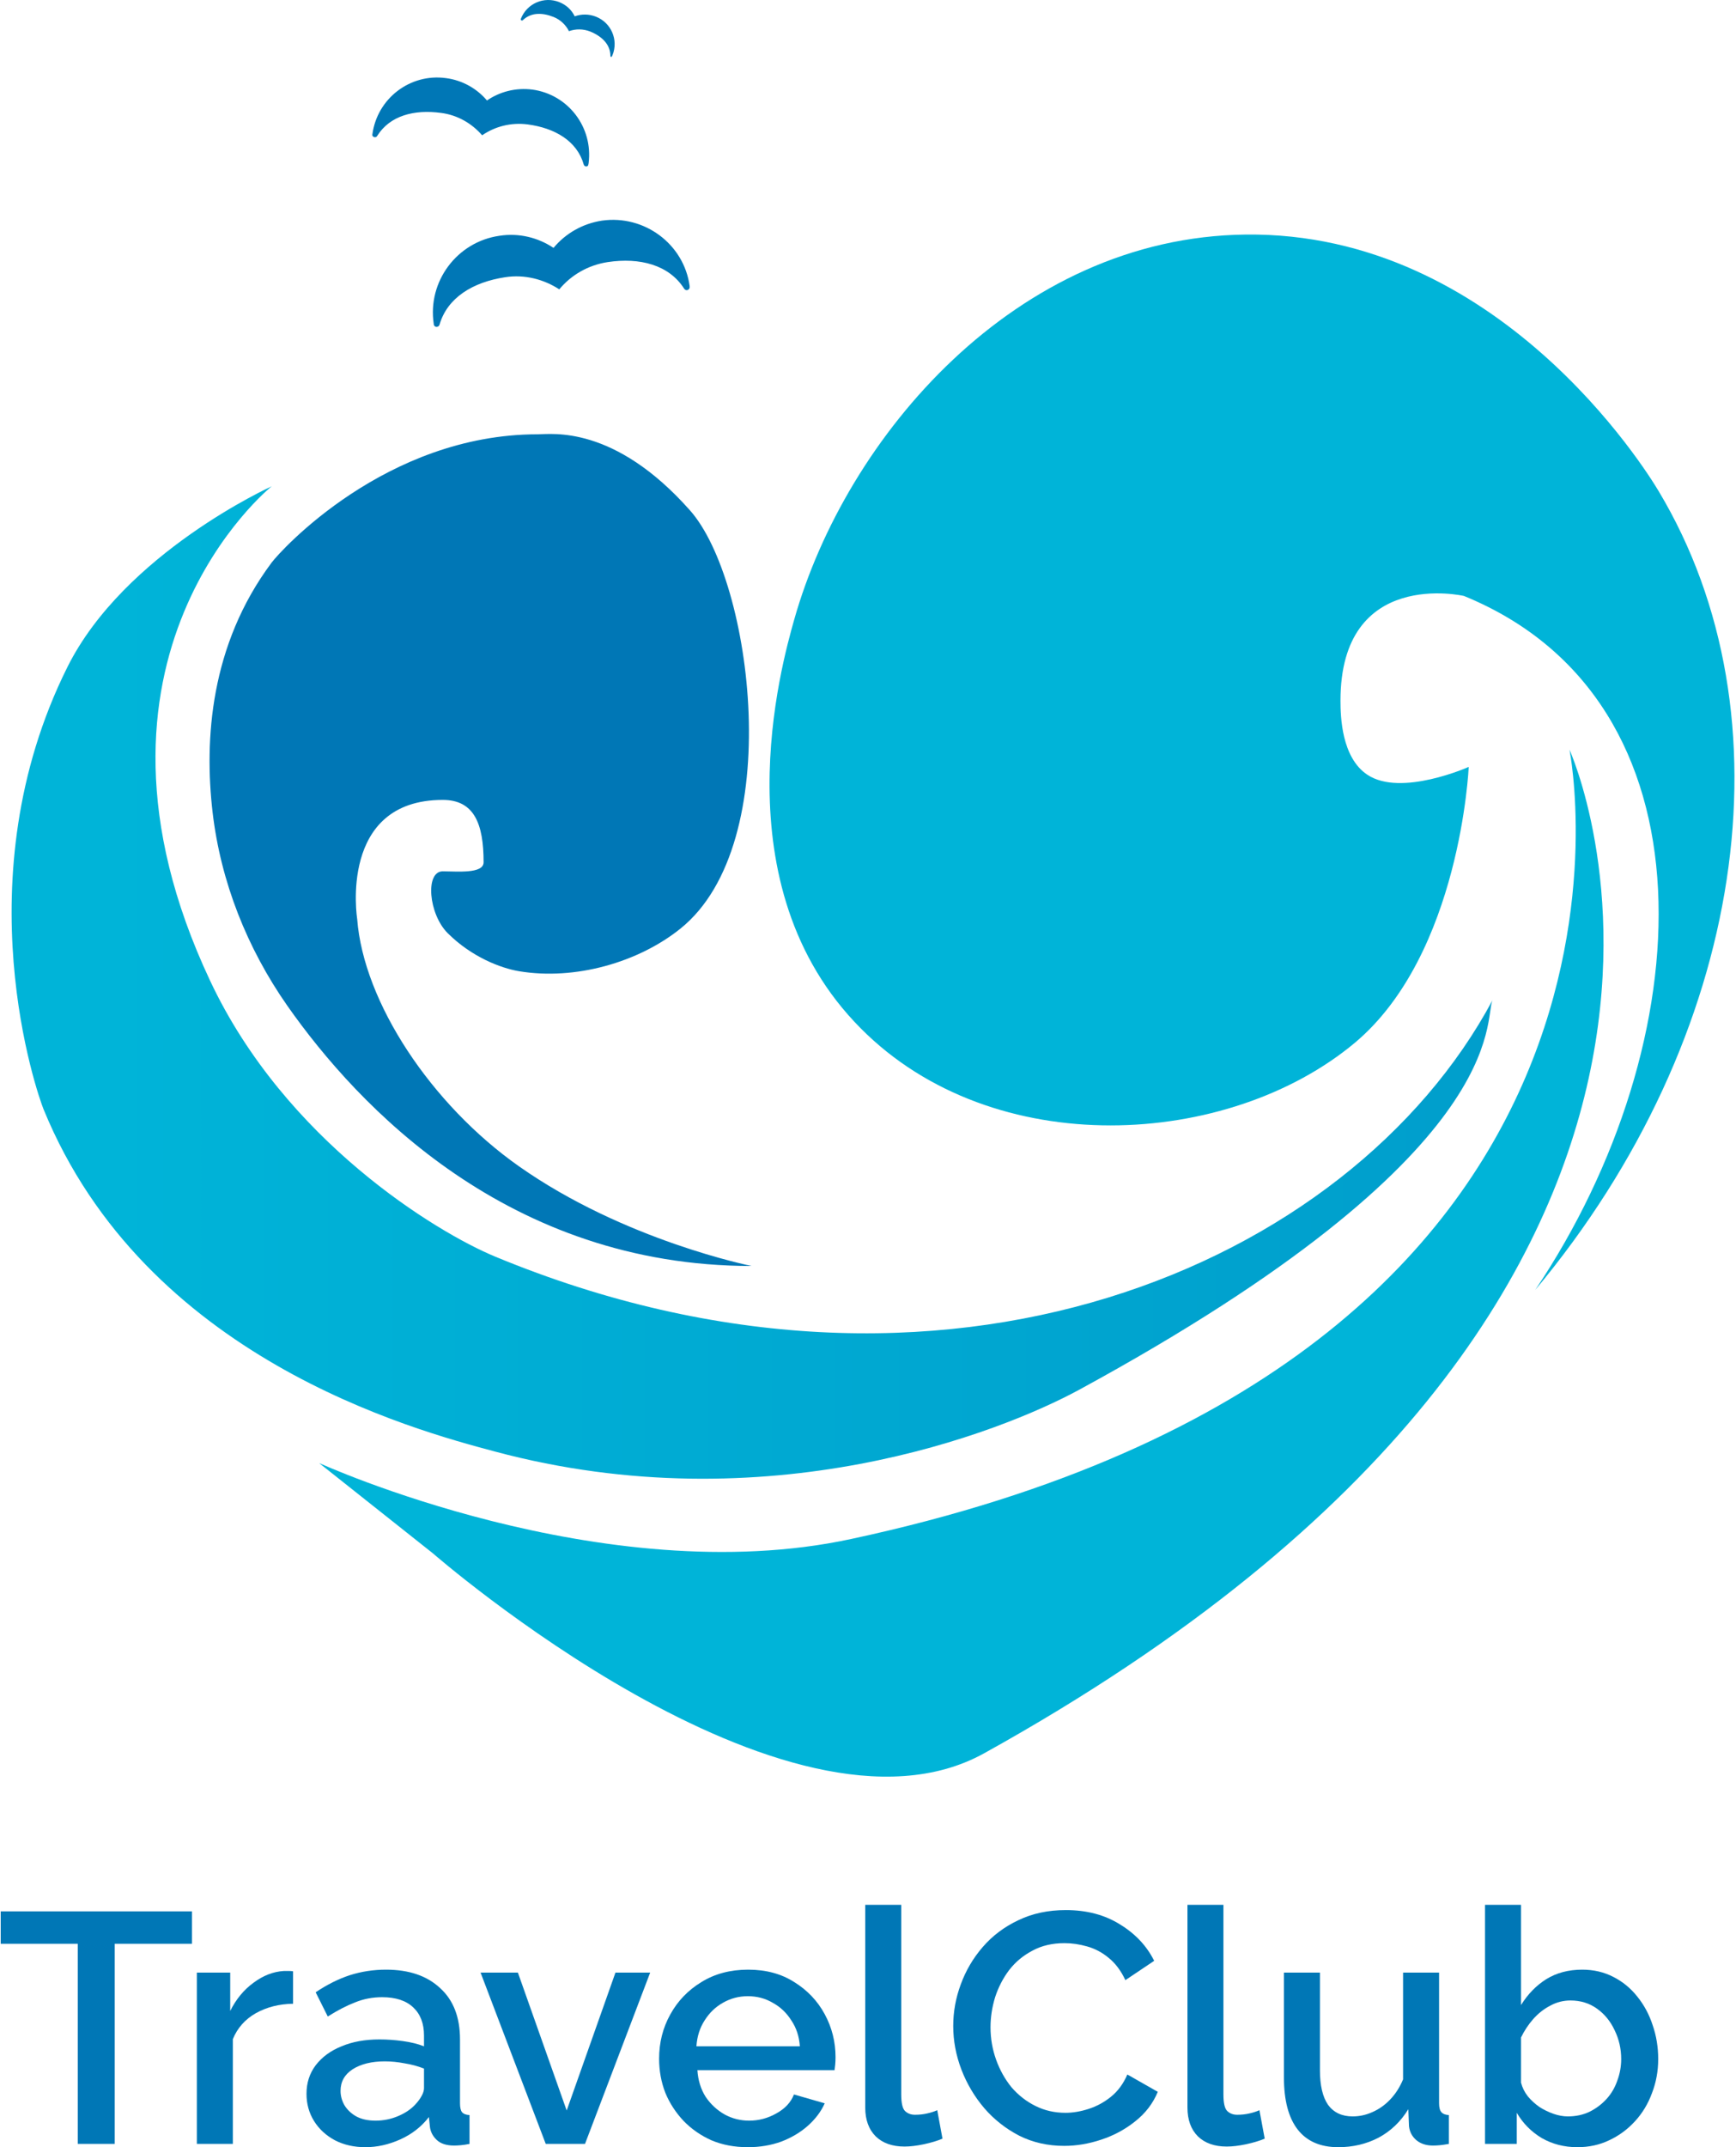
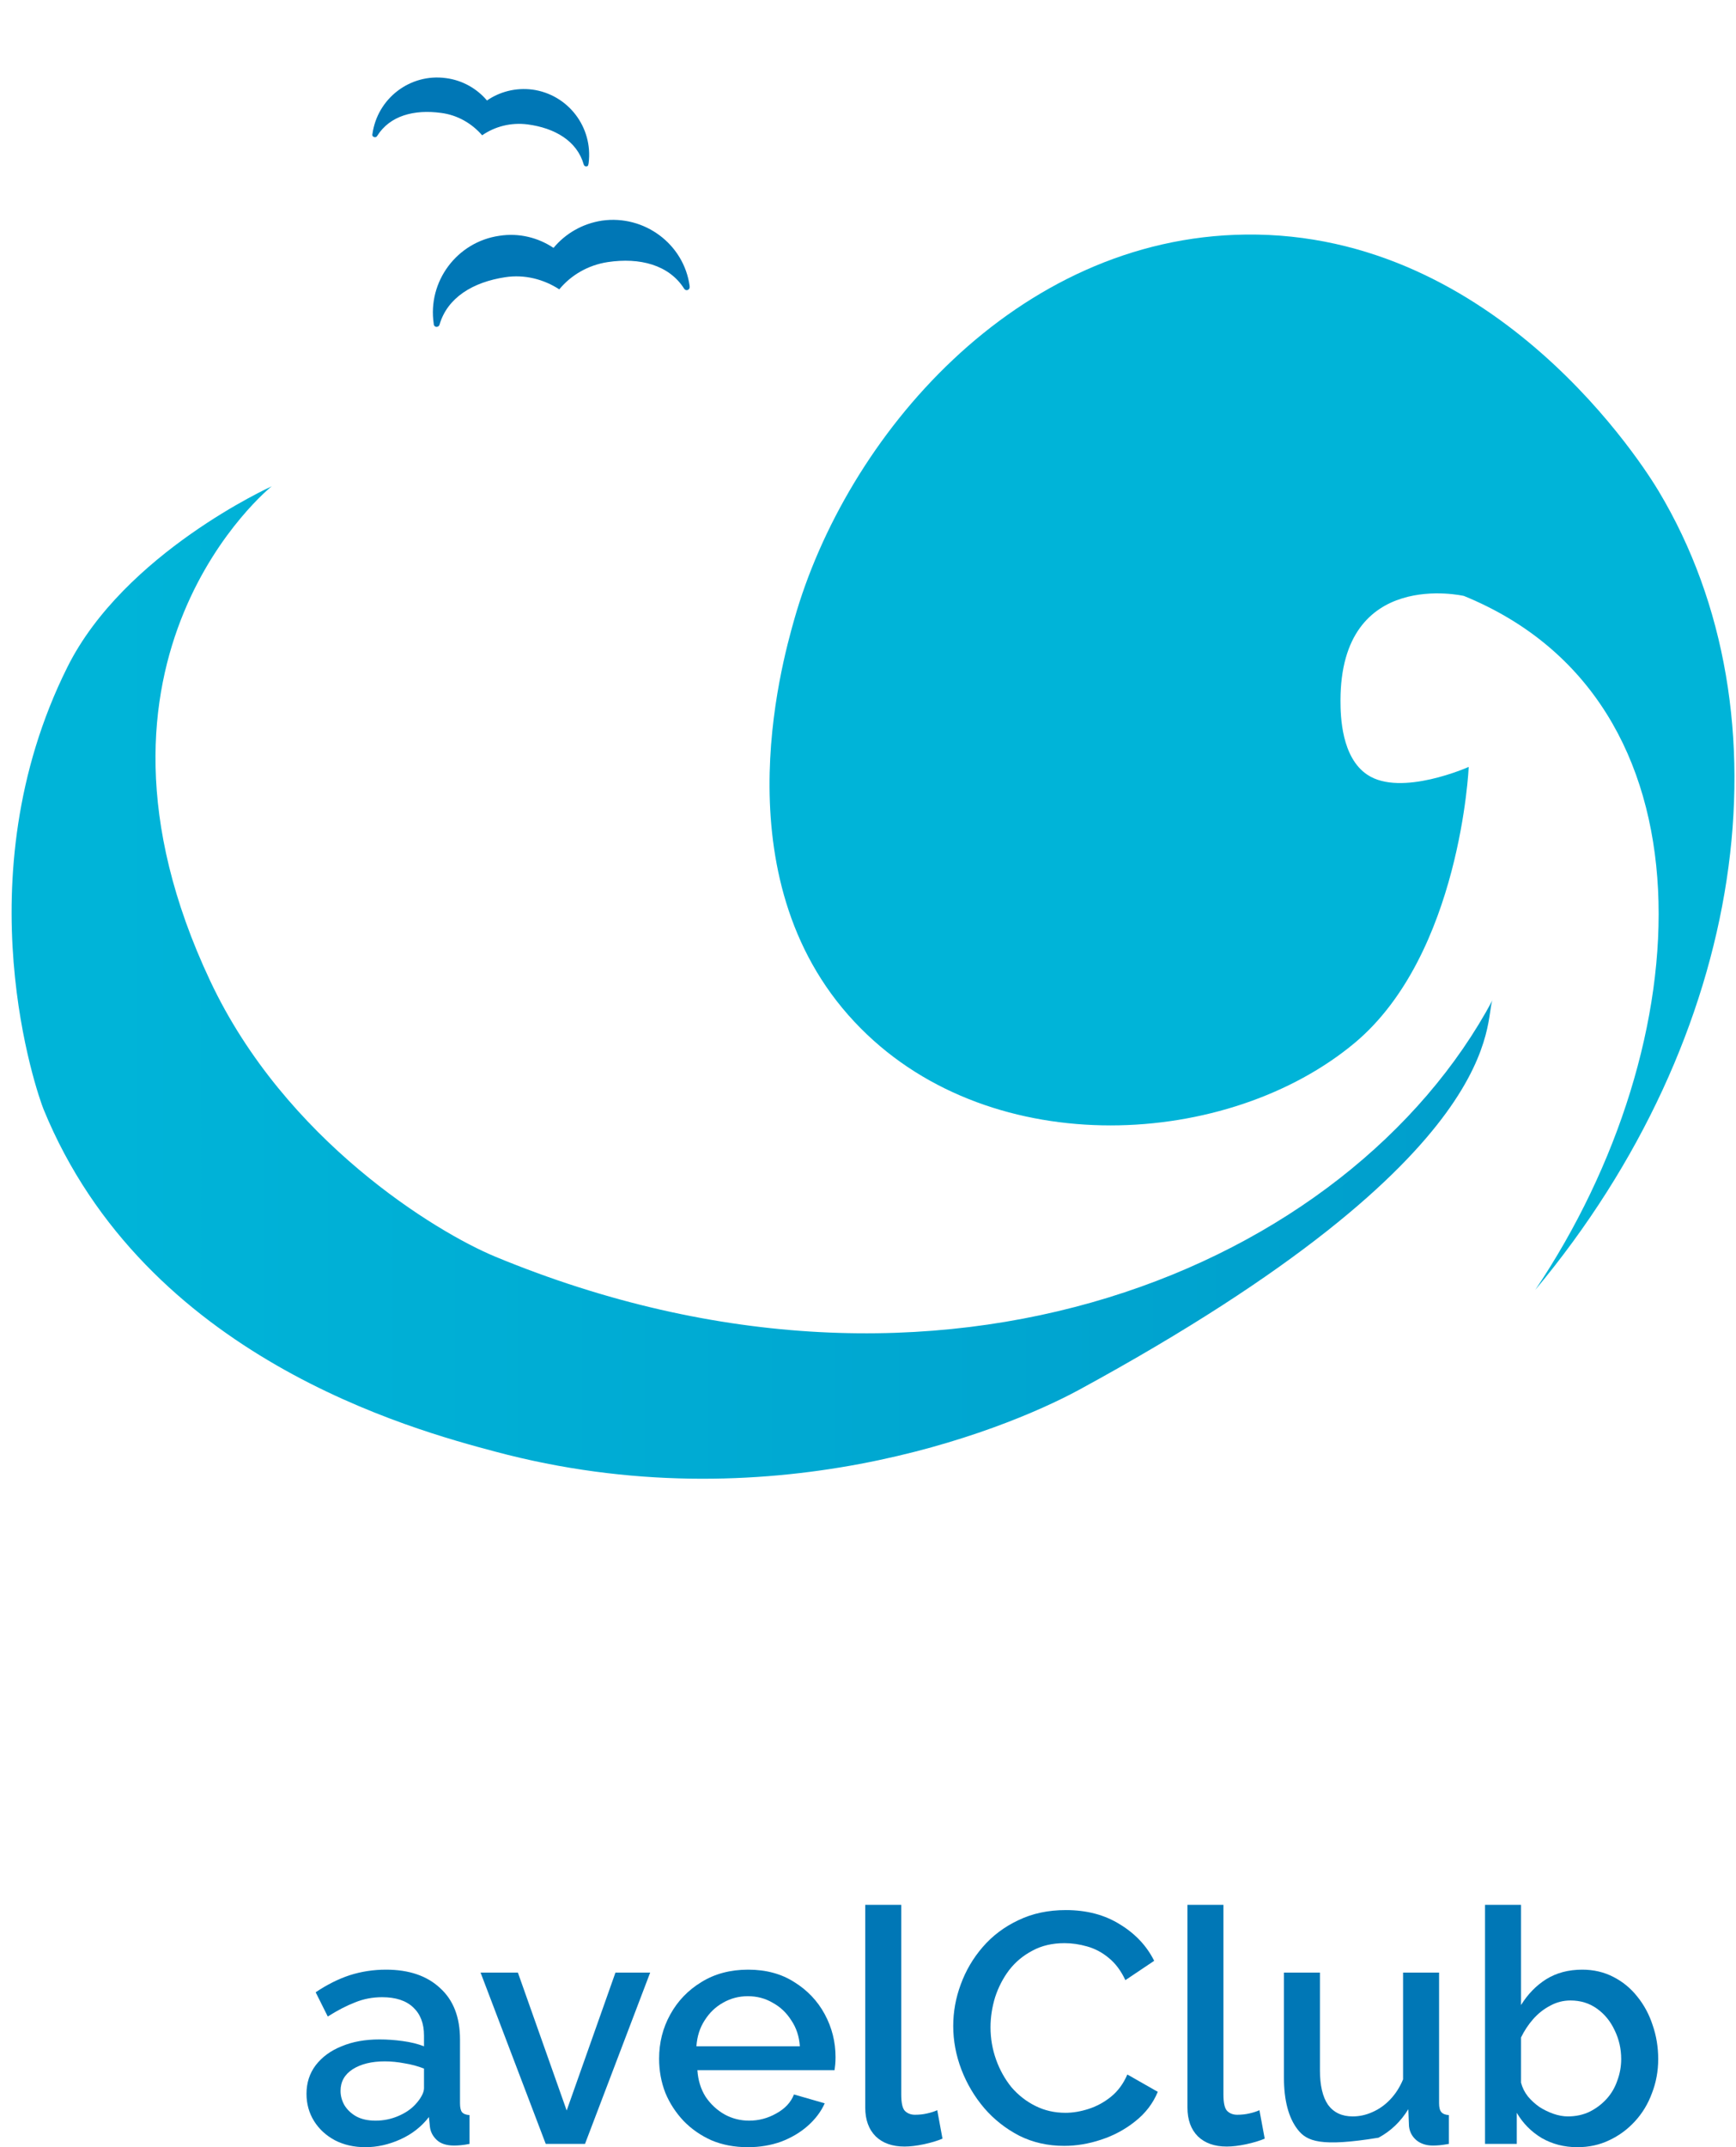
<svg xmlns="http://www.w3.org/2000/svg" viewBox="0 0 54 66.75" fill="none">
  <g clip-path="url(#clip0_2032_905)">
    <g clip-path="url(#clip1_2032_905)">
      <g clip-path="url(#clip2_2032_905)">
        <path d="M45.686 23.841C45.686 23.841 43.579 24.782 42.535 24.086C41.725 23.55 41.697 22.261 41.697 21.781C41.697 17.641 45.536 18.526 45.536 18.526C53.514 21.781 52.922 32.413 47.756 40.099C54.324 32.234 55.782 22.251 51.595 15.27C51.191 14.593 46.599 7.198 38.743 7.292C31.602 7.377 26.314 13.577 24.705 19.26C24.31 20.661 22.363 27.539 26.776 31.97C30.915 36.138 38.225 35.696 42.149 32.413C45.432 29.656 45.686 23.841 45.686 23.841Z" fill="url(#paint0_linear_2032_905)" />
-         <path d="M9.925 45.481C9.925 45.481 18.75 49.508 26.475 47.843C52.64 42.235 48.82 23.305 48.82 23.305C48.82 23.305 56.478 40.165 30.614 54.504C24.49 57.9 13.472 48.294 13.472 48.294L9.925 45.481Z" fill="url(#paint1_linear_2032_905)" />
        <path d="M46.43 31.086C41.998 39.365 29.306 44.822 15.401 39.064C13.566 38.302 8.871 35.452 6.538 30.493C1.805 20.445 8.448 15.12 8.448 15.12C8.448 15.12 3.866 17.19 2.097 20.737C-1.196 27.332 1.175 34.04 1.354 34.482C4.515 42.207 12.851 44.446 15.391 45.123C23.859 47.391 31.122 44.531 33.568 43.204C47.163 35.809 46.138 31.669 46.43 31.086Z" fill="url(#paint2_linear_2032_905)" />
-         <path d="M23.379 39.356C23.379 39.356 19.418 38.566 16.134 36.251C13.425 34.341 11.308 31.171 11.11 28.564C11.11 28.564 10.518 24.867 13.773 24.867C14.751 24.867 15.043 25.61 15.043 26.805C15.043 27.172 14.215 27.087 13.773 27.087C13.218 27.087 13.331 28.414 13.923 29.006C14.667 29.75 15.579 30.098 16.144 30.192C17.884 30.484 19.86 29.919 21.168 28.866C24.48 26.203 23.407 18.046 21.46 15.863C19.098 13.2 17.16 13.501 16.727 13.501C11.995 13.501 8.721 17.124 8.448 17.491C6.538 20.05 6.35 22.995 6.613 25.253C6.867 27.416 7.686 29.477 8.937 31.265C11.148 34.416 15.824 39.356 23.379 39.356Z" fill="url(#paint3_linear_2032_905)" />
-         <path d="M5.972 60.427H3.569V66.648H2.419V60.427H0.006V59.419H5.972V60.427Z" fill="#0077B6" />
-         <path d="M9.116 62.291C8.682 62.297 8.295 62.396 7.955 62.586C7.623 62.776 7.385 63.044 7.243 63.39V66.648H6.123V61.323H7.161V62.514C7.345 62.148 7.585 61.856 7.884 61.639C8.183 61.415 8.498 61.292 8.831 61.272C8.899 61.272 8.953 61.272 8.994 61.272C9.041 61.272 9.082 61.276 9.116 61.282V62.291Z" fill="#0077B6" />
        <path d="M9.534 65.091C9.534 64.751 9.629 64.456 9.819 64.204C10.016 63.947 10.284 63.75 10.623 63.614C10.963 63.471 11.357 63.4 11.805 63.4C12.042 63.4 12.283 63.417 12.528 63.451C12.779 63.485 12.999 63.539 13.189 63.614V63.278C13.189 62.905 13.077 62.613 12.853 62.403C12.629 62.192 12.307 62.087 11.886 62.087C11.587 62.087 11.306 62.141 11.041 62.25C10.776 62.352 10.495 62.498 10.196 62.688L9.819 61.934C10.172 61.697 10.525 61.52 10.878 61.404C11.238 61.289 11.615 61.231 12.008 61.231C12.721 61.231 13.281 61.422 13.688 61.802C14.102 62.175 14.309 62.708 14.309 63.4V65.386C14.309 65.515 14.33 65.606 14.37 65.66C14.418 65.715 14.496 65.746 14.605 65.752V66.648C14.503 66.668 14.411 66.682 14.33 66.689C14.248 66.696 14.18 66.699 14.126 66.699C13.888 66.699 13.709 66.641 13.586 66.526C13.464 66.411 13.393 66.275 13.373 66.119L13.342 65.813C13.111 66.112 12.816 66.343 12.456 66.506C12.097 66.668 11.733 66.75 11.367 66.75C11.014 66.75 10.698 66.679 10.42 66.536C10.142 66.387 9.924 66.187 9.768 65.936C9.612 65.684 9.534 65.403 9.534 65.091ZM12.925 65.416C13.006 65.328 13.071 65.24 13.118 65.151C13.166 65.063 13.189 64.985 13.189 64.917V64.306C12.999 64.232 12.799 64.177 12.589 64.144C12.378 64.103 12.171 64.082 11.968 64.082C11.56 64.082 11.228 64.164 10.97 64.327C10.719 64.49 10.593 64.714 10.593 64.999C10.593 65.155 10.634 65.304 10.715 65.447C10.803 65.589 10.926 65.705 11.082 65.793C11.245 65.881 11.445 65.925 11.682 65.925C11.927 65.925 12.161 65.878 12.385 65.783C12.609 65.688 12.789 65.566 12.925 65.416Z" fill="#0077B6" />
        <path d="M16.976 66.648L14.949 61.323H16.11L17.627 65.61L19.144 61.323H20.224L18.197 66.648H16.976Z" fill="#0077B6" />
        <path d="M23.262 66.75C22.847 66.75 22.471 66.679 22.131 66.536C21.799 66.387 21.51 66.187 21.266 65.936C21.022 65.677 20.831 65.386 20.696 65.06C20.567 64.727 20.502 64.374 20.502 64.001C20.502 63.499 20.618 63.041 20.848 62.627C21.079 62.206 21.402 61.87 21.816 61.618C22.23 61.361 22.715 61.231 23.272 61.231C23.828 61.231 24.307 61.361 24.707 61.618C25.114 61.87 25.43 62.202 25.654 62.616C25.878 63.03 25.99 63.475 25.99 63.95C25.99 64.031 25.987 64.109 25.98 64.184C25.973 64.252 25.966 64.31 25.959 64.357H21.693C21.714 64.669 21.799 64.945 21.948 65.182C22.104 65.413 22.301 65.596 22.539 65.732C22.776 65.861 23.031 65.925 23.302 65.925C23.601 65.925 23.883 65.851 24.147 65.701C24.419 65.552 24.602 65.355 24.697 65.111L25.654 65.386C25.539 65.644 25.362 65.878 25.125 66.088C24.894 66.292 24.619 66.455 24.3 66.577C23.981 66.692 23.635 66.75 23.262 66.75ZM21.663 63.614H24.88C24.86 63.309 24.772 63.041 24.616 62.81C24.466 62.572 24.273 62.389 24.035 62.26C23.805 62.124 23.547 62.056 23.262 62.056C22.983 62.056 22.725 62.124 22.488 62.26C22.257 62.389 22.067 62.572 21.917 62.81C21.768 63.041 21.683 63.309 21.663 63.614Z" fill="#0077B6" />
        <path d="M26.914 59.215H28.034V65.111C28.034 65.382 28.075 65.555 28.156 65.63C28.238 65.705 28.339 65.742 28.462 65.742C28.597 65.742 28.723 65.728 28.838 65.701C28.96 65.674 29.066 65.64 29.154 65.6L29.317 66.485C29.154 66.553 28.96 66.611 28.736 66.659C28.512 66.706 28.312 66.73 28.136 66.73C27.756 66.73 27.457 66.624 27.24 66.414C27.023 66.197 26.914 65.898 26.914 65.518V59.215Z" fill="#0077B6" />
        <path d="M29.651 62.983C29.651 62.541 29.729 62.111 29.885 61.69C30.041 61.262 30.268 60.875 30.567 60.529C30.872 60.176 31.242 59.898 31.677 59.694C32.111 59.484 32.603 59.379 33.153 59.379C33.805 59.379 34.368 59.528 34.843 59.827C35.319 60.118 35.671 60.495 35.902 60.956L35.006 61.557C34.87 61.266 34.697 61.035 34.487 60.865C34.283 60.695 34.059 60.577 33.815 60.509C33.577 60.441 33.343 60.407 33.112 60.407C32.732 60.407 32.4 60.485 32.114 60.641C31.829 60.79 31.588 60.99 31.392 61.242C31.202 61.493 31.056 61.775 30.954 62.087C30.859 62.399 30.811 62.711 30.811 63.023C30.811 63.37 30.869 63.706 30.985 64.031C31.1 64.35 31.259 64.635 31.463 64.887C31.674 65.131 31.921 65.325 32.206 65.467C32.491 65.61 32.803 65.681 33.143 65.681C33.374 65.681 33.615 65.64 33.866 65.559C34.117 65.477 34.348 65.352 34.558 65.182C34.776 65.005 34.945 64.775 35.067 64.49L36.014 65.029C35.865 65.389 35.631 65.695 35.312 65.946C34.999 66.197 34.647 66.387 34.253 66.516C33.866 66.645 33.482 66.709 33.102 66.709C32.593 66.709 32.128 66.604 31.707 66.394C31.287 66.177 30.923 65.891 30.618 65.538C30.312 65.179 30.075 64.778 29.905 64.337C29.735 63.889 29.651 63.438 29.651 62.983Z" fill="#0077B6" />
        <path d="M36.937 59.215H38.056V65.111C38.056 65.382 38.097 65.555 38.179 65.63C38.26 65.705 38.362 65.742 38.484 65.742C38.62 65.742 38.745 65.728 38.861 65.701C38.983 65.674 39.088 65.64 39.176 65.6L39.34 66.485C39.176 66.553 38.983 66.611 38.759 66.659C38.535 66.706 38.335 66.73 38.158 66.73C37.778 66.73 37.48 66.624 37.262 66.414C37.045 66.197 36.937 65.898 36.937 65.518V59.215Z" fill="#0077B6" />
-         <path d="M39.938 64.581V61.323H41.058V64.357C41.058 64.832 41.143 65.192 41.312 65.436C41.489 65.674 41.743 65.793 42.076 65.793C42.286 65.793 42.49 65.749 42.687 65.66C42.891 65.572 43.074 65.443 43.237 65.274C43.407 65.097 43.542 64.887 43.644 64.642V61.323H44.764V65.386C44.764 65.515 44.788 65.606 44.835 65.66C44.883 65.715 44.961 65.746 45.069 65.752V66.648C44.954 66.668 44.859 66.682 44.785 66.689C44.71 66.696 44.639 66.699 44.571 66.699C44.367 66.699 44.197 66.645 44.062 66.536C43.926 66.421 43.848 66.275 43.828 66.099L43.807 65.569C43.569 65.956 43.261 66.251 42.88 66.455C42.5 66.652 42.083 66.75 41.628 66.75C41.072 66.75 40.651 66.567 40.365 66.2C40.081 65.834 39.938 65.294 39.938 64.581Z" fill="#0077B6" />
+         <path d="M39.938 64.581V61.323H41.058V64.357C41.058 64.832 41.143 65.192 41.312 65.436C41.489 65.674 41.743 65.793 42.076 65.793C42.286 65.793 42.49 65.749 42.687 65.66C42.891 65.572 43.074 65.443 43.237 65.274C43.407 65.097 43.542 64.887 43.644 64.642V61.323H44.764V65.386C44.764 65.515 44.788 65.606 44.835 65.66C44.883 65.715 44.961 65.746 45.069 65.752V66.648C44.954 66.668 44.859 66.682 44.785 66.689C44.71 66.696 44.639 66.699 44.571 66.699C44.367 66.699 44.197 66.645 44.062 66.536C43.926 66.421 43.848 66.275 43.828 66.099L43.807 65.569C43.569 65.956 43.261 66.251 42.88 66.455C41.072 66.75 40.651 66.567 40.365 66.2C40.081 65.834 39.938 65.294 39.938 64.581Z" fill="#0077B6" />
        <path d="M49.065 66.75C48.657 66.75 48.288 66.655 47.955 66.465C47.629 66.268 47.371 66.007 47.181 65.681V66.648H46.193V59.215H47.313V62.331C47.524 61.992 47.785 61.724 48.097 61.527C48.416 61.33 48.79 61.231 49.217 61.231C49.57 61.231 49.893 61.306 50.184 61.456C50.477 61.605 50.724 61.809 50.928 62.066C51.138 62.325 51.298 62.62 51.406 62.952C51.522 63.285 51.58 63.638 51.58 64.011C51.58 64.385 51.515 64.737 51.386 65.07C51.264 65.403 51.087 65.695 50.856 65.946C50.626 66.197 50.358 66.394 50.052 66.536C49.754 66.679 49.424 66.75 49.065 66.75ZM48.769 65.793C49.014 65.793 49.238 65.746 49.441 65.65C49.645 65.549 49.822 65.416 49.971 65.253C50.12 65.091 50.232 64.9 50.307 64.683C50.388 64.466 50.429 64.242 50.429 64.011C50.429 63.692 50.361 63.394 50.225 63.115C50.096 62.837 49.913 62.613 49.675 62.443C49.438 62.273 49.163 62.189 48.851 62.189C48.627 62.189 48.416 62.243 48.219 62.352C48.023 62.453 47.846 62.593 47.69 62.769C47.541 62.939 47.415 63.129 47.313 63.339V64.744C47.354 64.9 47.425 65.043 47.527 65.172C47.629 65.294 47.748 65.403 47.883 65.498C48.019 65.586 48.165 65.657 48.321 65.712C48.477 65.766 48.627 65.793 48.769 65.793Z" fill="#0077B6" />
        <path d="M18.723 6.859C18.112 6.953 17.585 7.264 17.218 7.706C16.738 7.386 16.145 7.235 15.534 7.33C14.216 7.518 13.294 8.75 13.492 10.067C13.492 10.077 13.492 10.077 13.492 10.086C13.502 10.133 13.539 10.162 13.577 10.162C13.624 10.162 13.661 10.133 13.671 10.096C13.915 9.249 14.715 8.769 15.713 8.618C16.324 8.524 16.917 8.684 17.397 8.995C17.763 8.553 18.29 8.242 18.902 8.148C19.899 7.998 20.812 8.233 21.282 8.976C21.31 9.014 21.348 9.032 21.395 9.014C21.433 8.995 21.461 8.957 21.452 8.91C21.452 8.901 21.452 8.901 21.452 8.891C21.273 7.584 20.04 6.671 18.723 6.859Z" fill="#0077B6" />
        <path d="M16.56 2.785C16.042 2.719 15.544 2.851 15.148 3.124C14.838 2.757 14.386 2.494 13.869 2.428C12.759 2.277 11.733 3.058 11.583 4.178C11.573 4.215 11.601 4.253 11.639 4.262C11.677 4.272 11.714 4.262 11.733 4.225C12.128 3.594 12.881 3.397 13.718 3.51C14.236 3.576 14.678 3.839 14.998 4.206C15.393 3.933 15.892 3.801 16.409 3.867C17.265 3.98 17.952 4.385 18.159 5.119C18.168 5.147 18.197 5.175 18.234 5.175C18.272 5.175 18.3 5.147 18.3 5.119C18.3 5.1 18.31 5.09 18.31 5.071C18.451 3.952 17.67 2.936 16.56 2.785Z" fill="#0077B6" />
-         <path d="M17.218 0.527C17.435 0.612 17.604 0.781 17.698 0.969C17.905 0.894 18.14 0.894 18.357 0.979C18.724 1.129 18.987 1.383 18.987 1.741C18.987 1.75 18.997 1.769 19.006 1.769C19.015 1.769 19.034 1.769 19.034 1.75C19.044 1.741 19.044 1.722 19.053 1.713C19.241 1.242 19.015 0.706 18.536 0.518C18.319 0.433 18.084 0.433 17.877 0.508C17.783 0.311 17.614 0.151 17.397 0.066C16.927 -0.122 16.39 0.104 16.202 0.584C16.193 0.602 16.202 0.621 16.212 0.631C16.23 0.64 16.249 0.64 16.259 0.631C16.513 0.386 16.861 0.386 17.218 0.527Z" fill="#0077B6" />
      </g>
    </g>
  </g>
  <defs>
    <linearGradient id="paint0_linear_2032_905" x1="95.754" y1="94.774" x2="215.823" y2="94.774" gradientUnits="userSpaceOnUse">
      <stop offset="0.022" stop-color="#00B4D8" />
      <stop offset="0.56" stop-color="#0094C6" />
      <stop offset="1" stop-color="#0077B6" />
    </linearGradient>
    <linearGradient id="paint1_linear_2032_905" x1="159.249" y1="275.588" x2="113.75" y2="124.773" gradientUnits="userSpaceOnUse">
      <stop offset="0.244" stop-color="#0077B6" />
      <stop offset="0.469" stop-color="#0092C5" />
      <stop offset="0.716" stop-color="#00B4D8" />
    </linearGradient>
    <linearGradient id="paint2_linear_2032_905" x1="1.444" y1="122.179" x2="185.717" y2="122.179" gradientUnits="userSpaceOnUse">
      <stop offset="0.01" stop-color="#00B4D8" />
      <stop offset="0.417" stop-color="#008EC3" />
      <stop offset="0.716" stop-color="#0077B6" />
    </linearGradient>
    <linearGradient id="paint3_linear_2032_905" x1="26.083" y1="105.691" x2="93.505" y2="105.691" gradientUnits="userSpaceOnUse">
      <stop stop-color="#0077B6" />
      <stop offset="0.293" stop-color="#007AB8" />
      <stop offset="0.529" stop-color="#0084BD" />
      <stop offset="0.746" stop-color="#0095C7" />
      <stop offset="0.95" stop-color="#00ADD4" />
      <stop offset="1" stop-color="#00B4D8" />
    </linearGradient>
    <clipPath id="clip0_2032_905">
      <rect width="13.5" height="16.688" fill="white" transform="scale(4)" />
    </clipPath>
    <clipPath id="clip1_2032_905">
      <rect width="13.5" height="16.688" fill="white" transform="scale(4)" />
    </clipPath>
    <clipPath id="clip2_2032_905">
      <rect width="13.497" height="16.688" fill="white" transform="matrix(4 0 0 4 0.022 0)" />
    </clipPath>
  </defs>
</svg>